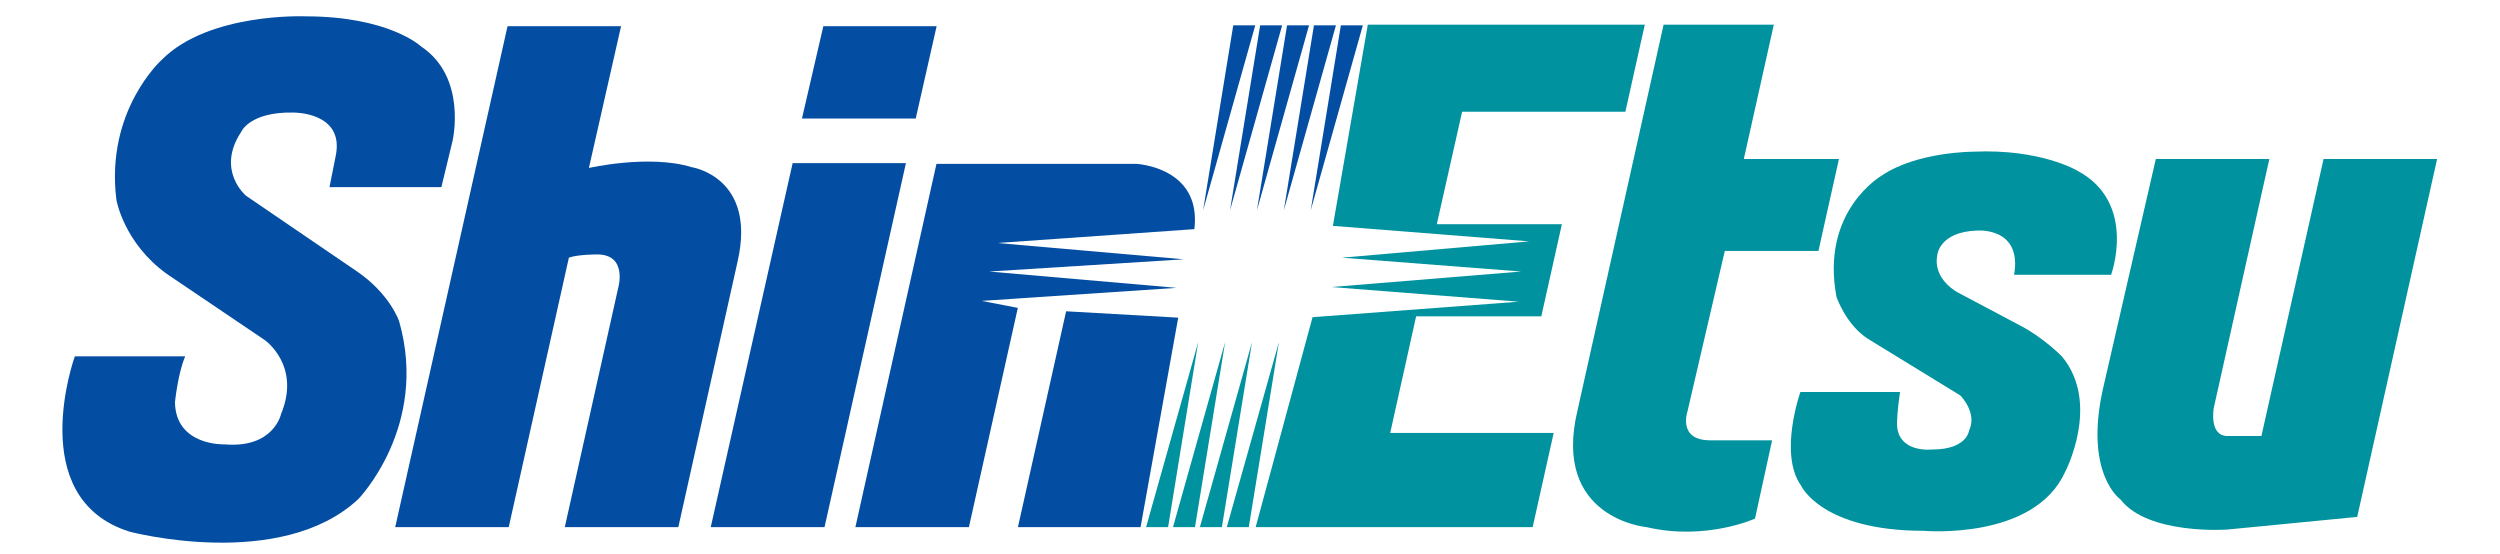
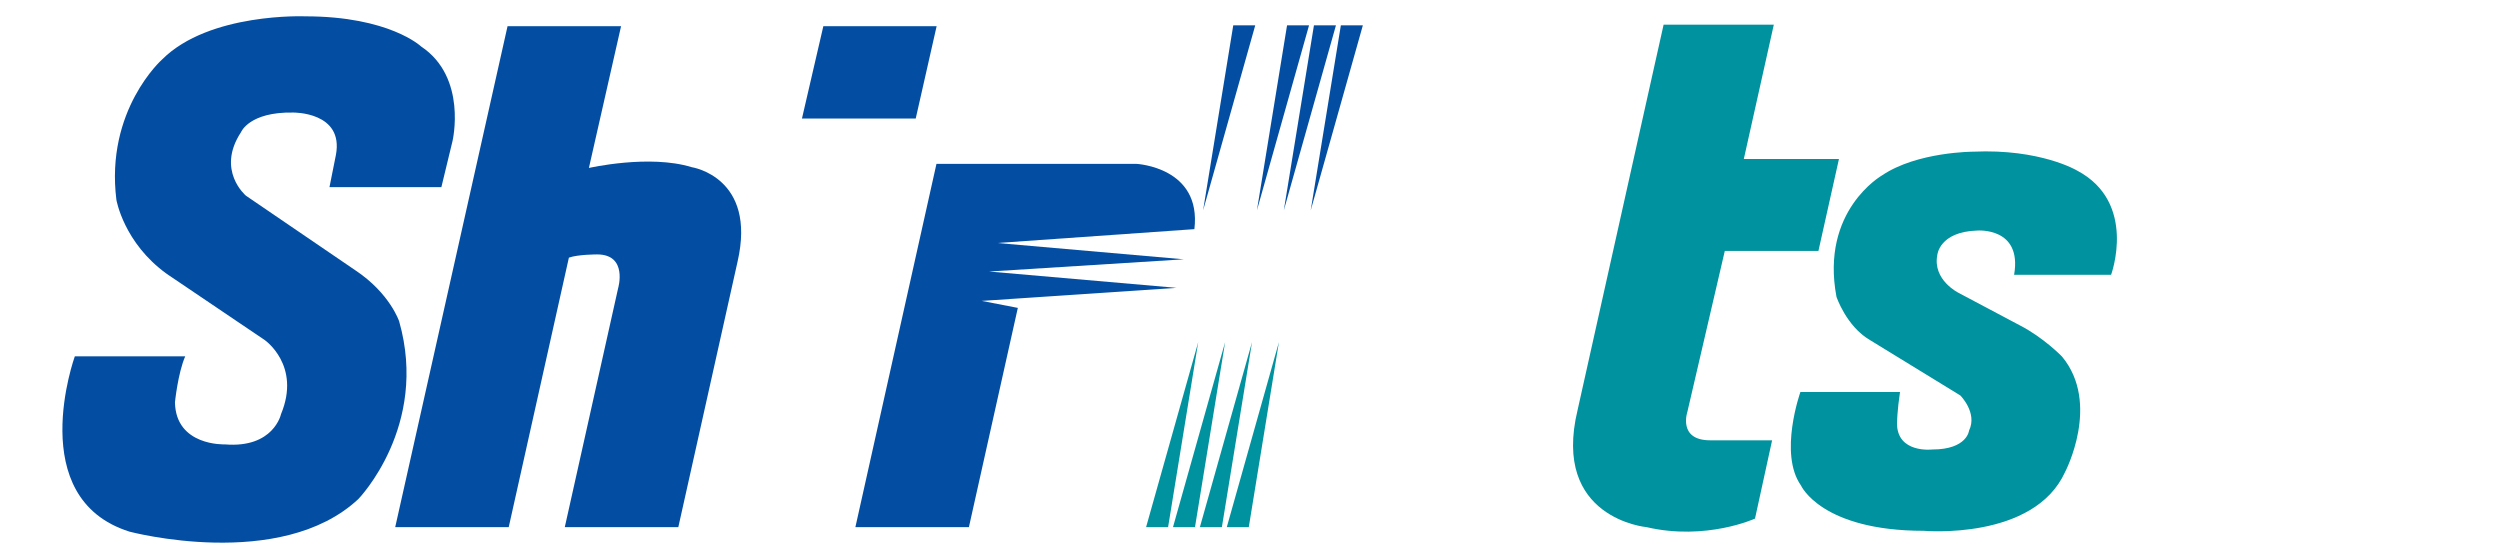
<svg xmlns="http://www.w3.org/2000/svg" version="1.0" width="200" height="44.337" id="svg2652">
  <defs id="defs2654">
    <clipPath id="clipPath2895">
      <path d="M 59.495,543.75 L 220.535,543.75 L 220.535,507.39 L 59.495,507.39 L 59.495,543.75 z" id="path2897" />
    </clipPath>
    <clipPath id="clipPath2438">
      <path d="M 453.543,682.115 L 581.102,682.115 L 581.102,765.355 L 453.543,765.355 L 453.543,682.115 z" id="path2440" />
    </clipPath>
  </defs>
  <g transform="translate(-520.621,-768.286)" id="layer1">
    <g transform="matrix(1.184,0,0,-1.184,454.733,1412.944)" id="g3027">
      <g id="g2891">
        <g clip-path="url(#clipPath2895)" id="g2893">
          <path d="M 77.91,531.829 L 85.471,531.829 L 86.224,534.943 C 86.224,534.943 87.242,539.239 84.104,541.333 C 84.104,541.333 81.956,543.371 76.286,543.371 C 76.286,543.371 69.789,543.646 66.596,540.451 C 66.596,540.451 62.756,537.036 63.513,530.976 C 63.512,530.976 64.008,528.056 66.926,525.963 L 73.533,521.5 C 73.533,521.5 76.01,519.792 74.634,516.487 C 74.634,516.487 74.138,514.174 70.835,514.449 C 70.835,514.449 67.525,514.316 67.47,517.292 C 67.47,517.292 67.67,519.269 68.164,520.4 L 60.705,520.4 C 60.705,520.4 57.236,510.813 64.394,508.554 C 64.394,508.554 74.606,505.841 79.864,510.758 C 79.864,510.758 84.64,515.675 82.617,522.767 C 82.617,522.767 81.998,524.64 79.699,526.183 L 72.267,531.251 C 72.267,531.251 70.229,532.959 71.936,535.548 C 71.936,535.548 72.487,536.925 75.46,536.87 C 75.46,536.87 78.895,536.927 78.345,534.006 L 77.91,531.829" id="path2899" style="fill:#034ea2;fill-opacity:1;fill-rule:nonzero;stroke:none" />
        </g>
      </g>
      <path d="M 89.943,542.706 L 97.613,542.706 L 95.439,533.126 C 95.439,533.126 99.519,534.061 102.382,533.179 C 102.382,533.179 106.799,532.519 105.483,526.791 L 101.481,508.857 L 93.81,508.857 L 97.415,525.005 C 97.415,525.005 98.088,527.284 95.996,527.284 C 95.996,527.284 94.692,527.286 94.087,527.066 L 90.022,508.857 L 82.352,508.857 L 89.943,542.706" id="path2901" style="fill:#034ea2;fill-opacity:1;fill-rule:nonzero;stroke:none" />
      <path d="M 117.522,536.466 L 118.935,542.706 L 111.28,542.706 L 109.835,536.466 L 117.522,536.466" id="path2903" style="fill:#034ea2;fill-opacity:1;fill-rule:nonzero;stroke:none" />
-       <path d="M 111.36,508.857 L 116.86,533.451 L 109.205,533.451 L 103.672,508.857 L 111.36,508.857" id="path2905" style="fill:#034ea2;fill-opacity:1;fill-rule:nonzero;stroke:none" />
      <path d="M 113.445,508.857 L 118.923,533.402 L 132.442,533.402 C 132.442,533.402 136.847,533.179 136.351,528.992 L 123.028,528.056 L 135.635,526.954 L 122.477,526.128 L 135.14,525.026 L 121.982,524.144 L 124.421,523.671 L 121.115,508.857 L 113.445,508.857" id="path2907" style="fill:#034ea2;fill-opacity:1;fill-rule:nonzero;stroke:none" />
-       <path d="M 127.684,523.442 L 135.258,523.012 L 132.714,508.857 L 124.428,508.857 L 127.684,523.442" id="path2909" style="fill:#034ea2;fill-opacity:1;fill-rule:nonzero;stroke:none" />
      <path d="M 136.939,530.259 L 138.977,542.765 L 140.463,542.765 L 136.939,530.259" id="path2911" style="fill:#034ea2;fill-opacity:1;fill-rule:nonzero;stroke:none" />
-       <path d="M 138.757,530.259 L 140.794,542.765 L 142.281,542.765 L 138.757,530.259" id="path2913" style="fill:#034ea2;fill-opacity:1;fill-rule:nonzero;stroke:none" />
      <path d="M 140.575,530.259 L 142.612,542.765 L 144.098,542.765 L 140.575,530.259" id="path2915" style="fill:#034ea2;fill-opacity:1;fill-rule:nonzero;stroke:none" />
      <path d="M 142.392,530.259 L 144.429,542.765 L 145.916,542.765 L 142.392,530.259" id="path2917" style="fill:#034ea2;fill-opacity:1;fill-rule:nonzero;stroke:none" />
      <path d="M 144.21,530.259 L 146.247,542.765 L 147.734,542.765 L 144.21,530.259" id="path2919" style="fill:#034ea2;fill-opacity:1;fill-rule:nonzero;stroke:none" />
      <path d="M 142.063,521.362 L 140.026,508.857 L 138.54,508.857 L 142.063,521.362" id="path2921" style="fill:#00929e;fill-opacity:1;fill-rule:nonzero;stroke:none" />
      <path d="M 140.246,521.362 L 138.208,508.857 L 136.722,508.857 L 140.246,521.362" id="path2923" style="fill:#00929e;fill-opacity:1;fill-rule:nonzero;stroke:none" />
      <path d="M 138.428,521.362 L 136.391,508.857 L 134.905,508.857 L 138.428,521.362" id="path2925" style="fill:#00929e;fill-opacity:1;fill-rule:nonzero;stroke:none" />
      <path d="M 136.61,521.362 L 134.574,508.857 L 133.087,508.857 L 136.61,521.362" id="path2927" style="fill:#00929e;fill-opacity:1;fill-rule:nonzero;stroke:none" />
-       <path d="M 148.069,542.81 L 166.785,542.81 L 165.471,536.927 L 154.441,536.927 L 152.729,529.324 L 161.181,529.324 L 159.791,523.101 L 151.333,523.101 L 149.581,515.222 L 160.627,515.222 L 159.206,508.857 L 140.491,508.857 L 144.334,523.043 L 158.264,524.09 L 145.6,525.081 L 158.428,526.128 L 146.316,527.064 L 158.979,528.166 L 145.71,529.213 L 148.069,542.81" id="path2929" style="fill:#00929e;fill-opacity:1;fill-rule:nonzero;stroke:none" />
      <path d="M 168.055,542.81 L 175.501,542.81 L 173.474,533.73 L 179.902,533.73 L 178.515,527.518 L 172.189,527.518 L 169.662,516.654 C 169.662,516.654 168.999,514.724 171.201,514.724 L 175.386,514.724 L 174.23,509.435 C 174.23,509.435 170.923,507.921 166.903,508.857 C 166.903,508.857 160.466,509.435 162.246,516.785 L 168.055,542.81" id="path2931" style="fill:#00929e;fill-opacity:1;fill-rule:nonzero;stroke:none" />
      <path d="M 191.737,525.907 L 198.29,525.907 C 198.29,525.907 200.092,530.797 195.977,532.959 C 195.977,532.959 193.499,534.432 188.984,534.226 C 188.984,534.226 185.185,534.226 182.819,532.628 C 182.819,532.628 178.634,530.259 179.735,524.42 C 179.735,524.42 180.396,522.437 181.992,521.5 L 188.104,517.754 C 188.104,517.754 189.274,516.583 188.695,515.386 C 188.695,515.386 188.571,514.104 186.217,514.104 C 186.217,514.104 183.823,513.815 183.823,515.881 C 183.823,515.881 183.845,516.79 184.028,517.989 L 177.298,517.989 C 177.298,517.989 175.812,513.815 177.34,511.667 C 177.34,511.667 178.703,508.609 185.64,508.609 C 185.64,508.609 193.072,507.948 195.178,512.576 C 195.178,512.576 197.615,517.203 194.972,520.385 C 194.972,520.385 193.733,521.665 192.122,522.492 L 187.993,524.682 C 187.993,524.682 186.217,525.549 186.548,527.243 C 186.548,527.243 186.672,528.813 189.232,528.896 C 189.232,528.896 192.301,529.158 191.737,525.907" id="path2933" style="fill:#00929e;fill-opacity:1;fill-rule:nonzero;stroke:none" />
-       <path d="M 201.312,533.73 L 208.982,533.73 L 205.228,516.915 C 205.228,516.915 204.882,515.013 206.162,515.013 L 208.447,515.013 L 212.647,533.73 L 220.317,533.73 L 214.919,509.548 L 206.12,508.692 C 206.12,508.692 200.794,508.32 198.936,510.716 C 198.936,510.716 196.455,512.422 197.739,518.195 L 201.312,533.73" id="path2935" style="fill:#00929e;fill-opacity:1;fill-rule:nonzero;stroke:none" />
    </g>
  </g>
</svg>